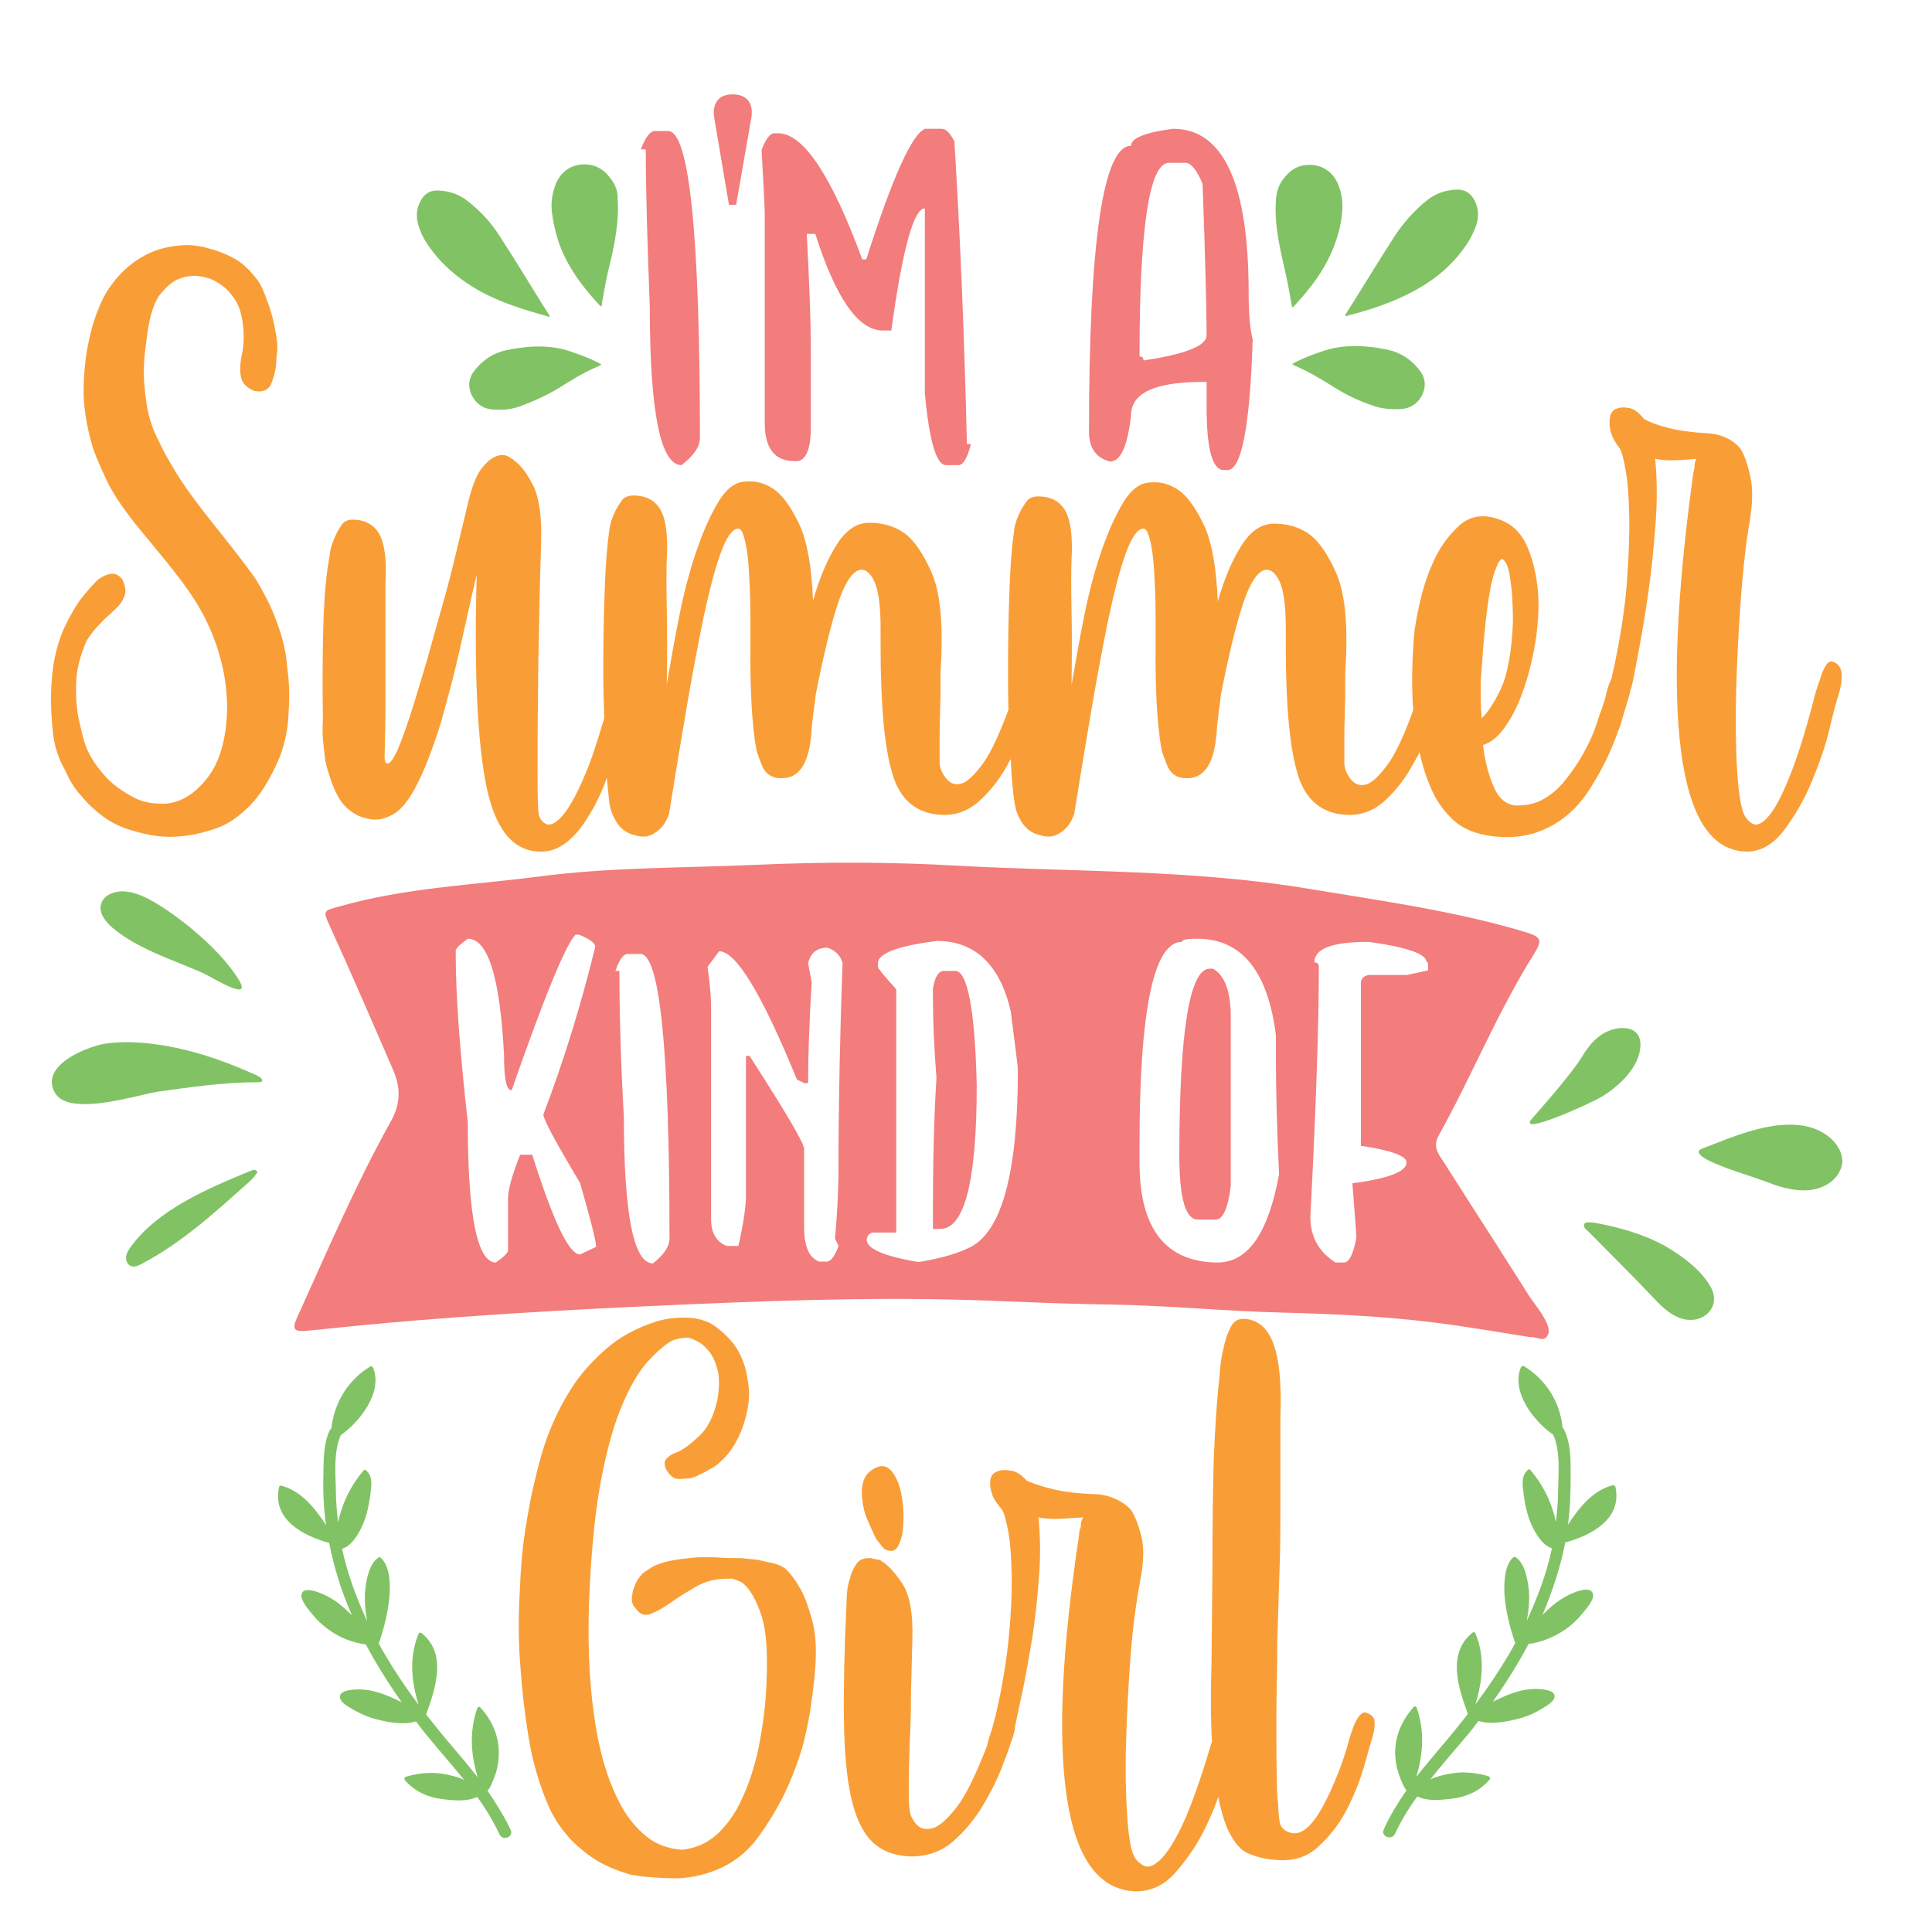
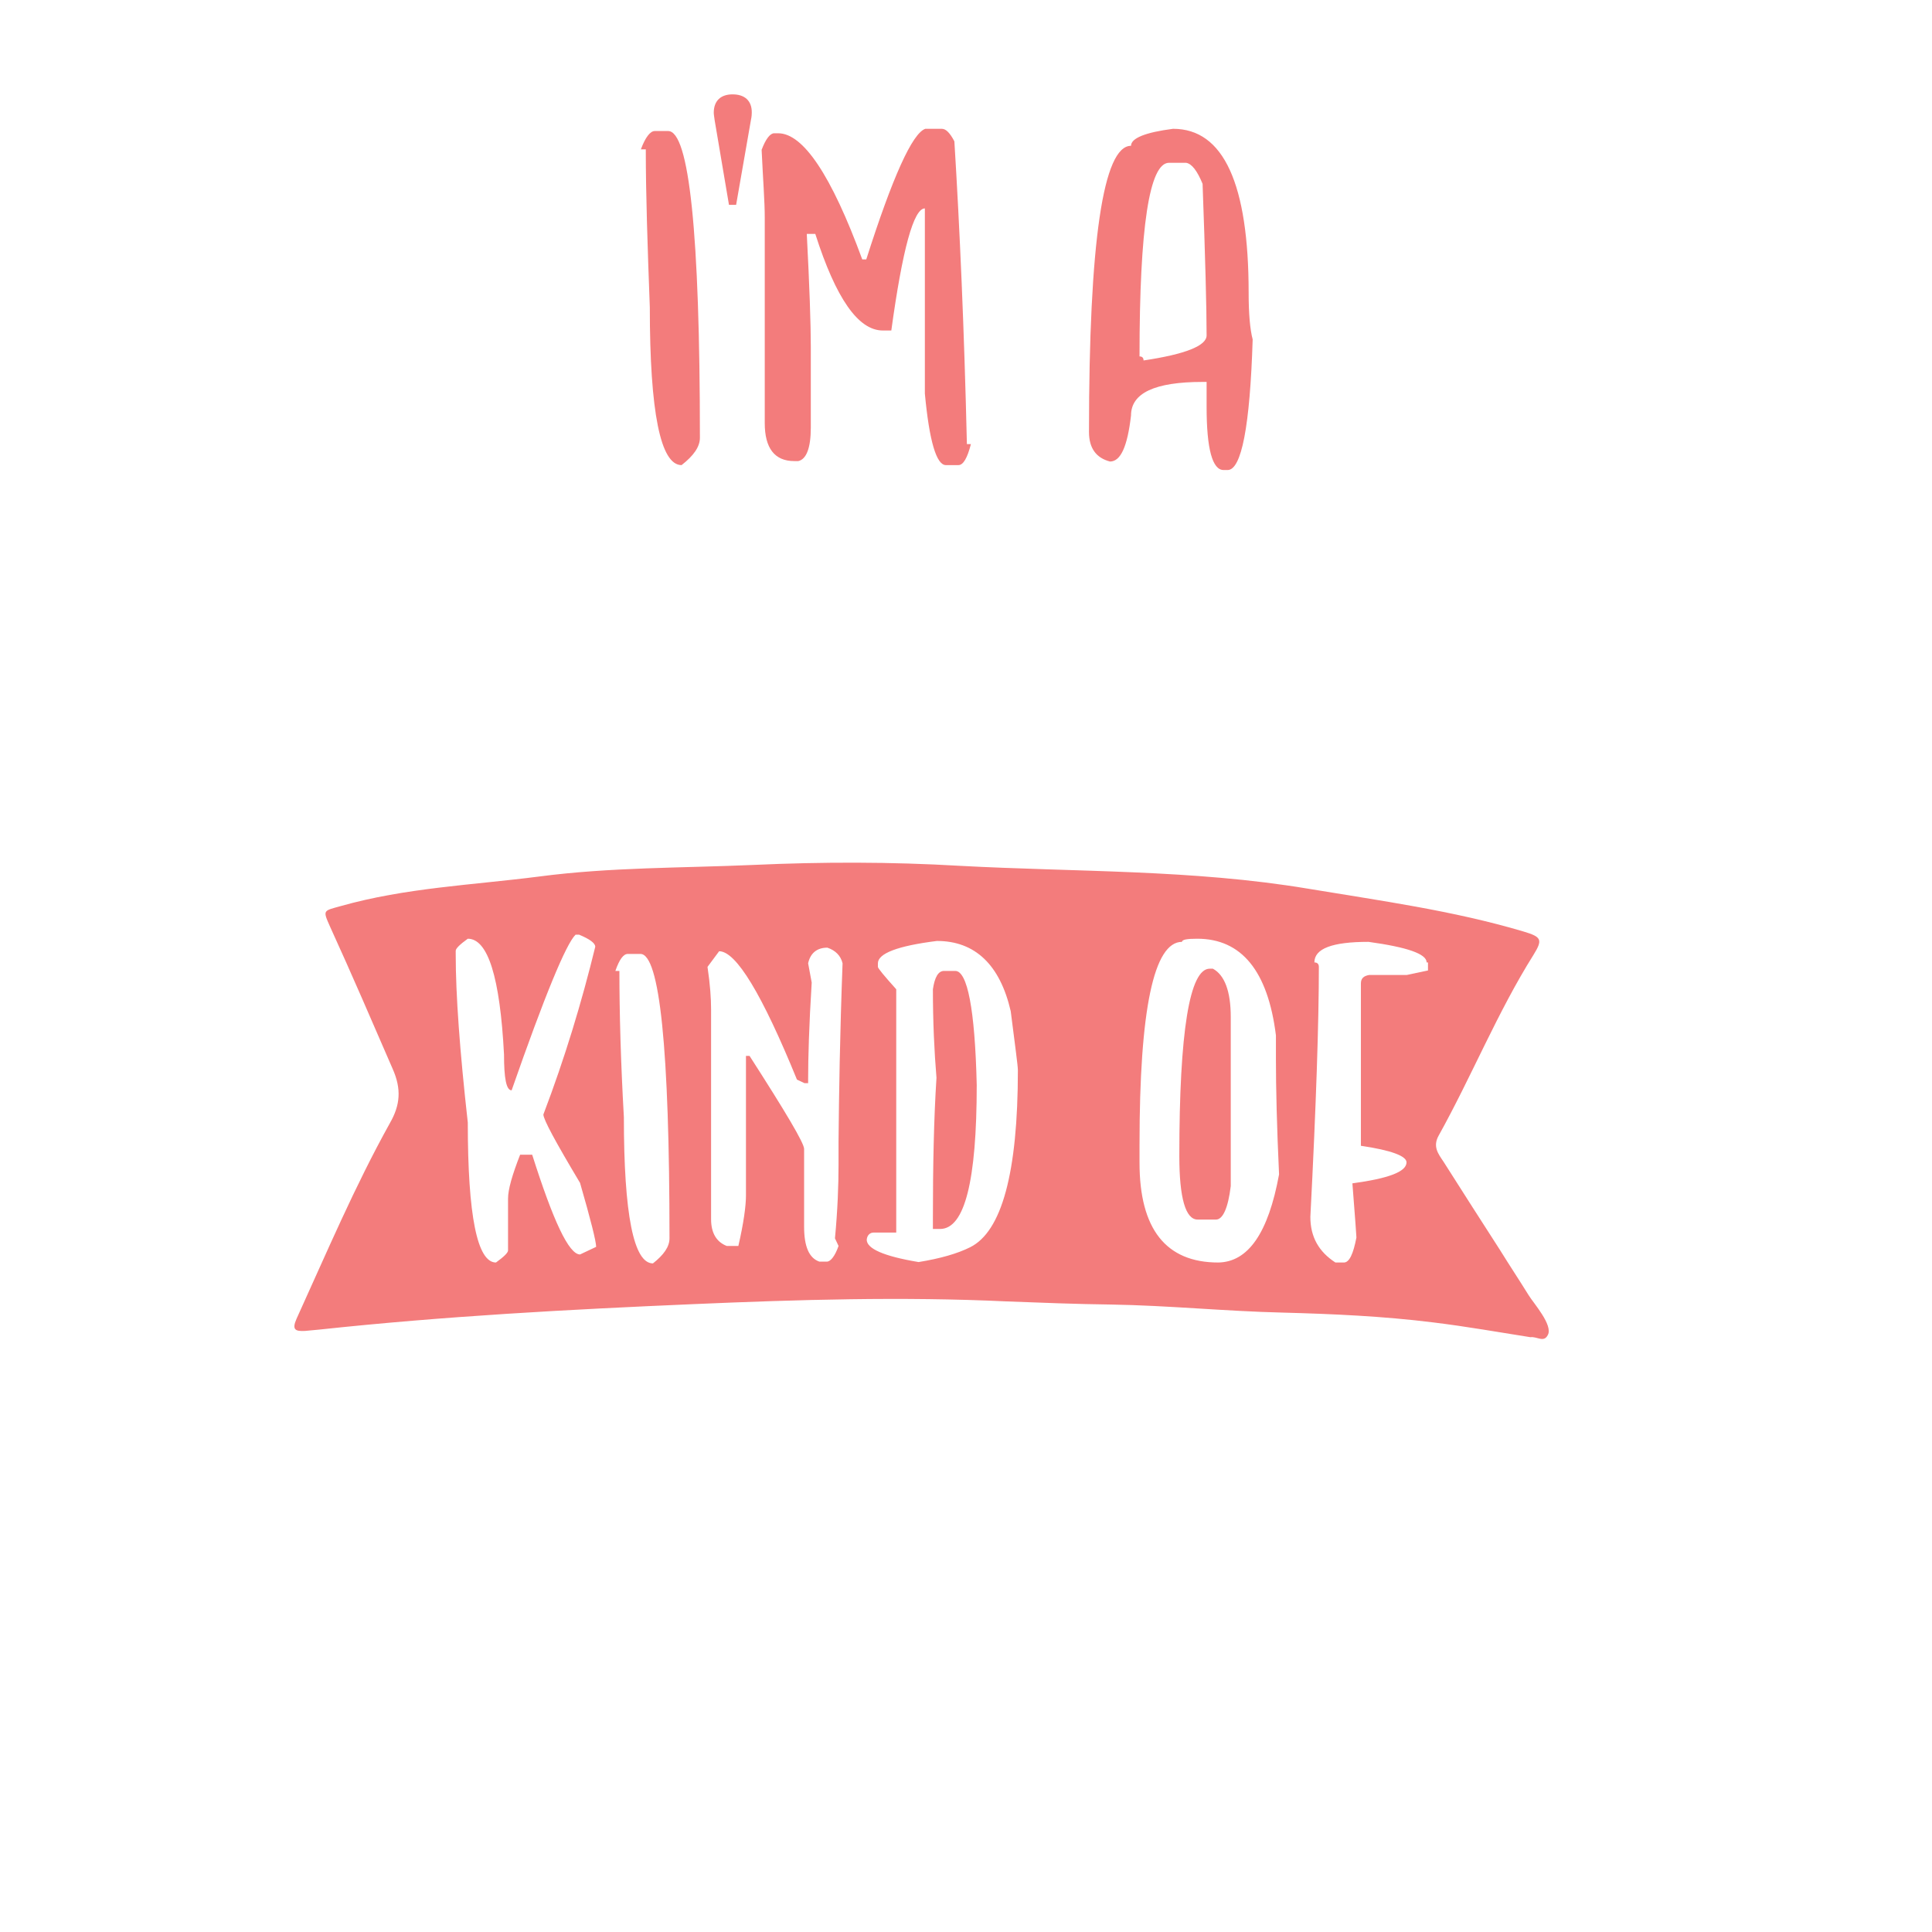
<svg xmlns="http://www.w3.org/2000/svg" version="1.1" id="Layer_1" x="0px" y="0px" viewBox="0 0 432 432" enable-background="new 0 0 432 432" xml:space="preserve">
-   <path fill="#F99E36" d="M181.6,362.3c0.8,2.9,1,6.4,0.7,10.6c-0.2,2.6-0.5,5.2-0.9,8c-0.3,2.3-0.8,4.9-1.5,7.9  c-0.7,2.9-1.7,5.8-2.9,8.7c-1.8,4.5-4.3,8.9-7.4,13.2c-3.1,4.3-7.3,7.1-12.7,8.5c-2,0.5-3.9,0.8-5.7,0.8c-1.8,0-3.4-0.1-5-0.2  c-1.7-0.1-3.4-0.3-5.1-0.6c-3.5-1-6.5-2.3-8.9-4c-2.4-1.7-4.3-3.4-5.7-5.2c-1.7-2-3-4.2-3.9-6.3c-2-4.6-3.5-9.7-4.4-15.2  c-0.9-5.5-1.5-10.7-1.8-15.4c-0.5-5.6-0.5-11.2-0.2-16.8c0.2-5.3,0.6-10.2,1.3-14.5c0.7-4.4,1.4-8.1,2.2-11.2  c0.8-3.5,1.7-6.7,2.8-9.6c1.4-3.7,3.1-7.2,5.3-10.6c1.8-2.9,4.3-5.7,7.4-8.5c3.1-2.8,6.9-4.9,11.5-6.4c1.4-0.4,2.8-0.7,4.2-0.8  c1.2-0.1,2.5-0.1,3.8,0c1.3,0.1,2.6,0.5,3.8,1c1.5,0.8,3,2,4.4,3.5c1.2,1.2,2.3,2.8,3.1,4.8c0.8,2,1.3,4.4,1.5,7.3  c0,2-0.3,4.1-0.9,6.1c-0.5,1.8-1.2,3.6-2.3,5.5c-1.1,1.9-2.6,3.6-4.6,5.1c-0.6,0.3-1.2,0.6-1.8,1c-0.6,0.3-1.2,0.6-1.8,0.9  c-0.6,0.3-1.3,0.6-2.1,0.7c-0.2,0-0.8,0-2,0.1c-1.2,0.1-2.1-0.6-2.9-1.9c-0.6-1.1-0.7-1.9-0.1-2.6c0.5-0.6,1.3-1.1,2.4-1.5  c1.1-0.4,2.7-1.5,4.7-3.4c2.1-1.8,3.5-4.6,4.3-8.3c0.5-2.9,0.5-5.1,0-6.9c-0.5-1.7-1.1-3.1-2-4.1c-0.8-1-1.7-1.7-2.5-2.1  c-0.8-0.4-1.5-0.7-2-0.8c-0.9,0-1.8,0.1-2.8,0.4c-0.5,0.1-0.9,0.3-1.4,0.6c-1.5,1-3.2,2.5-5.1,4.6c-1.8,2.1-3.7,5.2-5.4,9.3  c-1.8,4.1-3.3,9.4-4.6,15.9c-1.3,6.5-2.2,14.6-2.7,24.2c-0.6,10.9-0.3,20.7,0.9,29.2c0.5,3.7,1.2,7.3,2.2,10.8  c1,3.5,2.3,6.7,3.8,9.5c1.5,2.8,3.4,5.1,5.7,7c2.2,1.8,4.9,2.8,8,3c3.1-0.3,5.7-1.5,8-3.6c2.2-2.1,4.1-4.8,5.5-8  c1.5-3.2,2.6-6.7,3.5-10.6c0.8-3.9,1.4-7.8,1.7-11.8c0.6-8.5,0.3-14.5-0.9-18.2c-1.2-3.7-2.6-6.1-4.2-7.4c-0.6-0.4-1.4-0.7-2.3-1  h-1.2c-2.6,0-5,0.6-7,1.8c-2.1,1.2-4,2.4-5.7,3.6c-1.7,1.2-3.2,2-4.5,2.5c-1.3,0.5-2.4,0-3.3-1.3c-0.8-0.8-1-1.8-0.7-3.1  c0-0.5,0.2-1.2,0.5-1.8c0.2-0.8,0.8-1.8,1.8-2.9c0.6-0.4,1.3-0.9,2.1-1.4c1.4-0.8,3.5-1.4,6.5-1.8c0.9-0.1,1.8-0.2,2.7-0.3  c0.8-0.1,1.8-0.1,2.9-0.1c0.9,0,2,0,3.3,0.1c1.3,0.1,2.8,0.1,4.5,0.1c1.4,0.1,2.7,0.3,3.9,0.4c1.1,0.3,2.1,0.5,3.1,0.7  c1,0.2,1.9,0.6,2.7,1.1c1.4,1.2,2.6,2.9,3.7,4.9C180,357.1,180.8,359.4,181.6,362.3z M195.7,343.7c0.3,0.5,0.5,0.9,0.7,1  c0.8,1.1,1.3,1.7,1.6,1.8c0.3,0.1,0.5,0.2,0.7,0.2c1.1,0.3,1.8-0.2,2.3-1.4c0.6-1.2,1-2.9,1-5.1c0.1-2.2-0.1-4.3-0.5-6.3  c-0.4-2-1.1-3.7-2.1-4.9c-1-1.2-2.2-1.5-3.6-0.8c-1.4,0.7-2.3,1.6-2.7,2.9c-0.4,1.2-0.5,2.6-0.3,4.2c0.2,1.6,0.5,3.1,1.2,4.6  C194.6,341.3,195.2,342.6,195.7,343.7z M305.2,382.9c-0.5,0-1,0.4-1.5,1.1c-0.5,0.8-1,1.7-1.3,2.8c-0.5,1.2-0.8,2.5-1.2,3.9  c-1.2,4-2.5,7.2-3.7,9.8c-1.2,2.6-2.3,4.6-3.3,6c-1,1.4-2,2.4-2.9,2.9c-0.9,0.5-1.7,0.6-2.3,0.5c-1.7-0.3-2.7-1.2-2.9-2.7  c-0.2-1.5-0.3-2.8-0.3-3.9c-0.2-1-0.3-3-0.3-6c-0.1-3.1-0.1-6.4-0.1-10.1c0-3.7,0-7.4,0.1-11c0.1-3.7,0.1-6.7,0.1-9  c0.2-5.5,0.3-10.8,0.5-16c0.2-5.2,0.2-10,0.2-14.3c0-4.4,0-8.2,0-11.7c0-3.4,0-6.1,0-8.2c0.3-7.8-0.3-13.4-1.7-16.9  s-3.7-5.2-6.7-5.2c-1.2,0-2.2,0.7-2.8,2c-0.7,1.4-1.2,2.9-1.5,4.5c-0.5,1.9-0.8,4-0.9,6.3c-0.6,5.2-1,11.3-1.3,18.4  c-0.2,7.1-0.3,15.3-0.3,24.7l-0.2,20.7c-0.2,7-0.2,13,0.1,17.9c-0.1,0.3-0.2,0.6-0.3,0.9c-2.3,7.8-4.4,13.6-6.2,17.5  c-1.8,3.9-3.5,6.5-5,8c-1.5,1.4-2.7,1.9-3.7,1.4c-1-0.5-1.7-1.2-2.2-2.1c-0.8-1.6-1.3-4.8-1.6-9.6c-0.3-4.8-0.4-10.2-0.2-16.4  c0.2-6.1,0.5-12.4,1-18.9c0.5-6.5,1.3-12.2,2.2-17.1c0.8-4,0.8-7.2,0.2-9.6c-0.6-2.5-1.4-4.4-2.3-5.9c-1.4-1.5-3.2-2.5-5.3-3.1  c-1.2-0.3-2.1-0.4-2.5-0.4c-3.8-0.1-7-0.5-9.6-1.1c-2.5-0.6-4.5-1.3-5.9-1.9c-1.1-1.2-2.2-2-3.2-2.2c-0.6-0.1-1.2-0.2-1.8-0.2  c-0.5,0-1,0.1-1.6,0.3c-0.6,0.2-1.1,0.6-1.4,1.3c-0.2,0.4-0.2,1-0.2,1.6c0,0.7,0.2,1.5,0.5,2.4c0.3,0.9,1,1.9,2.1,3.2  c0.5,0.7,0.9,2.2,1.4,4.7c0.5,2.5,0.7,5.7,0.8,9.6c0.1,4-0.1,8.6-0.6,14c-0.5,5.4-1.5,11.4-3,17.9c-0.3,1.1-0.6,2.1-0.8,3  c-0.4,1.1-0.8,2.3-1.1,3.7c-2.5,6.4-4.7,11-6.8,13.7c-2.1,2.7-3.9,4.3-5.4,4.7c-1.5,0.4-2.8,0.1-3.7-1c-0.9-1.1-1.4-2.2-1.4-3.3  c-0.2-0.8-0.2-2.6-0.2-5.2s0.1-5.8,0.2-9.4c0.2-3.6,0.3-7.4,0.3-11.5c0.1-4,0.2-7.9,0.3-11.6c0.2-6-0.6-10.3-2.3-12.8  c-1.7-2.5-3.2-4.1-4.4-4.8c-0.3-0.3-0.6-0.4-0.8-0.4c-0.2,0-0.5-0.1-0.8-0.2c-0.3,0-0.6-0.1-0.9-0.2c-1.5-0.1-2.7,0.3-3.3,1.3  c-0.7,1-1.2,2.1-1.5,3.4c-0.5,1.5-0.7,3.1-0.7,4.9c-0.5,10.5-0.7,19.3-0.6,26.5c0.1,7.2,0.6,13,1.6,17.4c1,4.4,2.5,7.7,4.6,9.8  c2.1,2.1,4.9,3.2,8.4,3.4c3.7,0.1,6.8-0.9,9.5-3.1c2.6-2.2,4.8-4.8,6.7-7.8c1.8-3,3.3-5.9,4.4-8.7c1.1-2.8,1.8-4.7,2.1-5.8  c0.6-1.5,0.9-2.7,1-3.8c0.2-1,0.6-3,1.3-6.2c0.8-3.5,1.5-7.5,2.3-12.2c0.8-4.6,1.3-9.5,1.7-14.6c0.4-5.1,0.3-9.6-0.1-13.6  c1.5,0.3,3.2,0.4,5,0.3c1.8-0.1,3.4-0.2,5-0.3c-0.3,0.5-0.5,1.1-0.5,1.5c0,0.5-0.1,0.9-0.2,1.1c-0.2,0.5-0.2,1-0.2,1.2  c-3.8,25.2-4.8,44.7-2.8,58.5c2,13.8,7.1,20.9,15.2,21.3c3.5,0.1,6.7-1.3,9.3-4.4c2.7-3.1,5-6.5,6.8-10.4c1-2.1,1.9-4.2,2.6-6.3  c0.6,3,1.3,5.4,2.1,7.2c1.4,3,3,4.9,5,5.6c2,0.8,4,1.2,6.1,1.3c3.7,0.3,6.8-0.7,9.3-3.1c2.5-2.3,4.6-5,6.2-8.1  c1.6-3.1,2.8-6.1,3.7-9c0.8-2.9,1.4-4.9,1.7-6c0.8-2.3,1-4,0.8-5.1C307.2,383.9,306.5,383.2,305.2,382.9z M62.4,140.5  c-0.9-2.6-1.8-4.8-2.8-6.7c-1-1.9-1.8-3.3-2.4-4.3c-2.2-3.1-5.2-7-8.9-11.6c-3.7-4.6-6.6-8.5-8.6-11.7c-2-3.2-3.4-5.8-4.3-7.8  c-1.1-2.1-1.9-4.4-2.4-6.8c-0.4-2.4-0.7-4.6-0.8-6.8c-0.1-2.1,0-4.1,0.2-5.9c0.2-1.8,0.4-3.1,0.5-4c0.6-4.4,1.6-7.6,3.1-9.3  c1.5-1.8,2.9-2.9,4.2-3.3c0.7-0.3,1.6-0.5,2.7-0.6c1.1-0.1,2.4,0.1,4,0.6c1.1,0.4,2.2,1.1,3.2,1.9c0.9,0.7,1.7,1.7,2.5,2.9  c0.8,1.2,1.3,2.8,1.6,4.6c0.4,2.7,0.4,5.2-0.1,7.5c-0.5,2.3-0.5,4.2-0.1,5.6c0.4,1.1,1.4,2,2.8,2.6c2,0.4,3.4-0.2,4-2  c0.7-1.8,1-3.5,1-5.3c0.1-0.7,0.2-1.4,0.2-1.9c0-0.6,0-1.1,0-1.5c-0.3-2.3-0.7-4.4-1.2-6.2c-0.5-1.9-1.1-3.4-1.6-4.7  c-0.6-1.6-1.3-2.9-2.2-3.9c-1.5-1.9-3.1-3.3-4.8-4.2c-1.7-0.9-3.4-1.6-5-2c-1.9-0.6-3.7-0.9-5.6-0.9c-3.3,0.1-6.1,0.8-8.4,1.9  c-2.3,1.1-4.2,2.5-5.8,4.1c-1.7,1.7-3.2,3.7-4.3,5.8c-1.4,2.9-2.5,6-3.2,9.5c-0.7,3-1.1,6.5-1.2,10.5c-0.1,4,0.6,8.5,2,13.3  c0.3,1.1,1.3,3.5,3,7.2c1.7,3.7,4.9,8.2,9.5,13.6c2.7,3.3,5.2,6.3,7.3,9.1c2.1,2.8,3.9,5.6,5.4,8.5c1.4,2.9,2.6,5.9,3.4,9  c0.9,3.2,1.4,6.7,1.5,10.7c-0.1,7-1.6,12.3-4.4,15.9c-2.8,3.6-5.9,5.5-9.3,5.8c-2.7,0.1-5.1-0.3-7-1.3c-2-1-3.6-2.1-4.9-3.2  c-1.6-1.4-2.9-3-4.1-4.7c-1.1-1.7-2-3.5-2.5-5.5s-0.9-3.7-1.2-5.3c-0.3-1.9-0.4-3.7-0.4-5.4c0-1.9,0.1-3.5,0.4-4.9  c0.3-1.4,0.6-2.7,1.1-3.9c0.4-1.3,0.9-2.4,1.5-3.2c1-1.4,2.1-2.6,3.2-3.7c1.1-1,2.1-1.9,3-2.8c0.9-0.9,1.4-1.8,1.7-2.7  c0.3-0.9,0.1-2-0.4-3.3c-0.7-1.1-1.6-1.6-2.6-1.5c-1,0.1-2,0.6-3,1.3c-1.4,1.4-2.8,3-4.1,4.7c-1.1,1.6-2.2,3.5-3.3,5.8  c-1.1,2.3-1.9,5-2.5,8.2c-0.4,2.7-0.6,5.4-0.6,8.2c0,2.4,0.2,5.1,0.5,7.9c0.4,2.9,1.3,5.5,2.7,7.9c0.9,2.1,2.1,4.1,3.7,5.8  c1.3,1.6,2.9,3.1,4.8,4.5c1.9,1.4,4.2,2.5,6.8,3.2c3.3,1,6.3,1.4,8.9,1.3c2.6-0.1,5-0.5,7-1.1c2.3-0.6,4.4-1.4,6.2-2.6  c2.9-2,5.2-4.4,6.9-7.1c1.7-2.7,3-5.3,3.9-7.7c1-2.9,1.6-5.8,1.7-8.8c0.3-3.9,0.2-7.4-0.3-10.7C64,146.1,63.3,143.1,62.4,140.5z   M411.1,155.4c-0.4,1.1-1.1,3.7-2,7.5c-0.9,3.9-2.3,7.8-4,11.9c-1.7,4.1-3.8,7.7-6.3,11c-2.5,3.2-5.4,4.8-8.7,4.6  c-7.6-0.4-12.3-7.9-14.2-22.3c-1.9-14.5-1-34.9,2.6-61.4c0-0.3,0.1-0.7,0.2-1.3c0.1-0.3,0.2-0.7,0.2-1.2c0-0.5,0.1-1,0.4-1.6  c-1.4,0.1-3,0.3-4.6,0.3c-1.6,0.1-3.2,0-4.6-0.3c0.4,4.2,0.5,8.9,0.1,14.3c-0.4,5.4-0.9,10.5-1.6,15.4c-0.7,4.9-1.4,9.1-2.1,12.8  c-0.7,3.7-1.1,5.9-1.3,6.8c-0.2,0.9-0.3,1.6-0.6,2.3c-0.1,0.4-0.2,0.9-0.3,1.3c-0.3,1-0.6,2-0.9,3c-0.3,0.9-0.5,1.8-0.8,2.7  c-0.2,0.9-0.5,1.7-0.8,2.3c-1.6,4.7-3.9,9.3-6.9,13.8c-3,4.4-6.9,7.4-11.8,9c-3.7,1.1-7.7,1.2-12,0.2c-2.4-0.6-4.5-1.6-6.2-3.2  c-1.7-1.6-3.2-3.5-4.3-5.7c-1.1-2.2-2-4.7-2.7-7.3c-0.2-0.7-0.3-1.4-0.5-2.1c-0.4,0.9-0.9,1.7-1.4,2.6c-1.7,3.2-3.8,5.9-6.3,8.2  c-2.5,2.3-5.4,3.4-8.7,3.2c-5.4-0.3-9.1-3.3-10.8-9c-1.8-5.7-2.7-15.4-2.7-29v-0.2v-3.7c0-5-0.5-8.4-1.4-10.3  c-0.9-1.9-1.9-2.7-3.1-2.6c-1.8,0.3-3.5,2.9-5.1,7.7c-1.6,4.9-3.2,11.6-4.9,20.2c-0.1,1.1-0.3,2.5-0.5,4c-0.2,1.5-0.4,3.2-0.5,5  c-0.6,6.7-2.9,10-7.1,9.7c-1.9-0.1-3.2-1.1-3.9-2.8c-0.7-1.7-1.1-2.9-1.3-3.7c-1-5.7-1.4-13.6-1.3-23.6v-0.2v-3.4  c0-2.6,0-5.2-0.1-7.7c-0.1-2.6-0.2-4.9-0.4-7.1c-0.2-2.1-0.5-3.9-0.9-5.3c-0.4-1.4-0.8-2-1.4-2c-1.3,0.1-2.6,2-3.9,5.6  c-1.3,3.6-2.5,8.3-3.8,14.3c-1.2,5.9-2.5,12.7-3.8,20.3c-1.3,7.6-2.6,15.5-3.9,23.6c-0.4,1.1-0.9,2.1-1.5,2.8  c-0.6,0.7-1.3,1.3-2.3,1.8c-0.9,0.5-2,0.6-3.3,0.3c-1.4-0.3-2.5-0.8-3.3-1.5c-0.8-0.7-1.4-1.5-1.8-2.4c-0.6-1-0.9-2.1-1.1-3.2  c-0.4-2.4-0.7-5.8-0.9-10.1c-0.2,0.4-0.4,0.7-0.6,1.1c-1.7,3.2-3.8,5.9-6.3,8.2c-2.5,2.3-5.4,3.4-8.7,3.2c-5.4-0.3-9.1-3.3-10.8-9  c-1.8-5.7-2.7-15.4-2.7-29v-0.2v-3.7c0-5-0.5-8.4-1.4-10.3c-0.9-1.9-1.9-2.7-3.1-2.6c-1.8,0.3-3.5,2.9-5.1,7.7  c-1.6,4.9-3.2,11.6-4.9,20.2c-0.1,1.1-0.3,2.5-0.5,4c-0.2,1.5-0.4,3.2-0.5,5c-0.6,6.7-2.9,10-7.1,9.7c-1.9-0.1-3.2-1.1-3.9-2.8  c-0.7-1.7-1.1-2.9-1.3-3.7c-1-5.7-1.4-13.6-1.3-23.6v-0.2v-3.4c0-2.6,0-5.2-0.1-7.7c-0.1-2.6-0.2-4.9-0.4-7.1  c-0.2-2.1-0.5-3.9-0.9-5.3c-0.4-1.4-0.8-2-1.4-2c-1.3,0.1-2.6,2-3.9,5.6c-1.3,3.6-2.5,8.3-3.8,14.3c-1.2,5.9-2.5,12.7-3.8,20.3  c-1.3,7.6-2.6,15.5-3.9,23.6c-0.4,1.1-0.9,2.1-1.5,2.8c-0.6,0.7-1.3,1.3-2.3,1.8c-0.9,0.5-2,0.6-3.3,0.3c-1.4-0.3-2.5-0.8-3.3-1.5  c-0.8-0.7-1.4-1.5-1.8-2.4c-0.6-1-0.9-2.1-1.1-3.2c-0.2-1.6-0.4-3.5-0.6-5.9c-0.1,0.4-0.3,0.7-0.4,1.1c-1.1,2.9-2.4,5.5-3.9,7.8  c-1.4,2.4-3.1,4.3-4.9,5.7c-1.9,1.4-3.9,2.1-6.2,1.9c-5.9-0.3-9.8-5.4-11.7-15.4c-1.9-10-2.6-25.5-2-46.5c-1.2,5-2.4,10.5-3.7,16.3  c-1.3,5.9-2.8,11.4-4.3,16.7c-1.6,5.2-3.3,9.8-5.2,13.6c-1.9,3.9-3.9,6.3-6.1,7.3c-1.8,0.9-3.6,1.1-5.3,0.6  c-1.6-0.3-3.1-1.1-4.6-2.5c-1.5-1.4-2.8-3.9-3.9-7.6c-0.4-1.1-0.7-2.4-0.9-3.8c-0.1-1.4-0.3-2.6-0.4-3.8c-0.1-1.4-0.1-2.8,0-4.1  c-0.1-7.3-0.1-14.4,0.1-21.3c0.2-6.9,0.7-12,1.4-15.5c0.1-1.4,0.5-2.8,1.1-4.1c0.4-1,0.9-1.9,1.5-2.8c0.6-0.9,1.4-1.3,2.5-1.3  c2.8,0,4.8,1.1,6,3.2c1.2,2.1,1.7,5.8,1.4,11c0,1.3,0,3.3,0,6c0,2.7,0,5.8,0,9.3c0,3.5,0,7.3,0,11.4c0,4.1-0.1,8.1-0.2,12.1  c0,1,0.2,1.5,0.6,1.5c0.6,0.1,1.3-0.9,2.3-3c0.9-2.1,1.9-4.9,3-8.3c1.1-3.4,2.2-7.2,3.5-11.5c1.2-4.3,2.4-8.6,3.6-12.8  c1.2-4.2,2.2-8.2,3.1-12c0.9-3.8,1.7-7,2.3-9.6c0.9-4,1.9-6.8,3.1-8.5c1.2-1.6,2.4-2.6,3.5-3c1.1-0.4,2-0.3,2.7,0.1  c0.7,0.4,1.2,0.7,1.3,0.9c1.3,0.9,2.7,2.6,4.1,5.3c1.4,2.7,2.1,7,1.9,13c-0.1,3.9-0.3,9-0.4,15.5c-0.1,6.4-0.3,12.8-0.3,19.1  c-0.1,6.3-0.1,12-0.1,17c0,5,0.1,7.9,0.2,8.8c0.1,1.1,0.7,2,1.6,2.5c0.9,0.5,2.1,0,3.5-1.5c1.4-1.5,3.1-4.3,4.9-8.5  c1.5-3.3,3-7.8,4.7-13.6c-0.1-3.5-0.2-7.1-0.2-10.9c0-6,0.1-11.8,0.3-17.4s0.5-10,1-13.3c0.1-1.4,0.5-2.8,1.1-4.1  c0.4-1,1-1.9,1.6-2.8c0.6-0.9,1.5-1.3,2.7-1.3c2.9,0,4.9,1.1,6.1,3.2c1.2,2.1,1.7,5.8,1.4,11c-0.1,2.3-0.1,6,0,11.2  c0.1,5.2,0.1,10.7,0,16.8c0.9-5.2,1.8-10.4,2.9-15.8c1.1-5.4,2.4-10.2,3.9-14.5c1.5-4.3,3.1-7.8,4.8-10.6c1.7-2.8,3.7-4.3,5.8-4.4  c2.6-0.3,4.9,0.4,7.1,2.1c1.9,1.6,3.6,4.2,5.3,7.8c1.6,3.7,2.6,9.2,2.9,16.7c1.4-4.9,3.1-9,5.1-12.2c2-3.3,4.3-5,7-5.2  c3.3-0.1,6.2,0.7,8.7,2.6c2.1,1.7,4,4.6,5.8,8.7c1.7,4.1,2.4,10.2,2.1,18.4c-0.1,1.7-0.2,3.4-0.2,4.9c0,1.6,0,2.9,0,4.1  c-0.1,3.7-0.2,6.9-0.2,9.7c0,2.7,0,4.5,0,5.4c0.1,1.1,0.6,2.3,1.5,3.4c0.9,1.1,2,1.5,3.4,1.1c1.4-0.4,3.1-2.1,5.1-4.9  c1.7-2.5,3.4-6.3,5.4-11.6c-0.1-2.9-0.1-5.8-0.1-8.8c0-6,0.1-11.8,0.3-17.4c0.2-5.6,0.5-10,1-13.3c0.1-1.4,0.5-2.8,1.1-4.1  c0.4-1,1-1.9,1.6-2.8c0.6-0.9,1.5-1.3,2.7-1.3c2.9,0,4.9,1.1,6.1,3.2c1.2,2.1,1.7,5.8,1.4,11c-0.1,2.3-0.1,6,0,11.2  c0.1,5.2,0.1,10.7,0,16.8c0.9-5.2,1.8-10.4,2.9-15.8c1.1-5.4,2.4-10.2,3.9-14.5c1.5-4.3,3.1-7.8,4.8-10.6c1.7-2.8,3.7-4.3,5.8-4.4  c2.6-0.3,4.9,0.4,7.1,2.1c1.9,1.6,3.6,4.2,5.3,7.8c1.6,3.7,2.6,9.2,2.9,16.7c1.4-4.9,3.1-9,5.1-12.2c2-3.3,4.3-5,7-5.2  c3.3-0.1,6.2,0.7,8.7,2.6c2.1,1.7,4,4.6,5.8,8.7c1.7,4.1,2.4,10.2,2.1,18.4c-0.1,1.7-0.2,3.4-0.2,4.9c0,1.6,0,2.9,0,4.1  c-0.1,3.7-0.2,6.9-0.2,9.7c0,2.7,0,4.5,0,5.4c0.1,1.1,0.6,2.3,1.5,3.4c0.9,1.1,2,1.5,3.4,1.1c1.4-0.4,3.1-2.1,5.1-4.9  c1.7-2.5,3.5-6.4,5.4-11.7c-0.4-5.4-0.3-11.4,0.3-17.9c0.9-5.7,2.1-10.6,3.9-14.6c1.4-3.4,3.4-6.3,6-8.7c2.6-2.4,5.8-2.8,9.7-1.2  c2.4,1,4.3,2.9,5.5,5.6c1.2,2.7,2,5.8,2.4,9.3c0.4,3.5,0.2,7.2-0.3,11.1c-0.6,3.9-1.4,7.5-2.5,10.8c-1.1,3.4-2.4,6.3-4.1,8.8  c-1.6,2.5-3.4,4-5.3,4.6c0.4,3.4,1.2,6.5,2.3,9.1c1.1,2.7,2.7,4.1,4.8,4.4c2.3,0.1,4.4-0.3,6.2-1.3c1.9-1,3.5-2.4,4.9-4.1  c1.4-1.7,2.7-3.6,3.9-5.6c1.1-2,2.1-3.9,2.8-5.8c0.3-0.7,0.5-1.5,0.8-2.3c0.2-0.8,0.5-1.5,0.8-2.3c0.3-0.9,0.6-1.8,0.9-2.8  c0.3-1.6,0.7-2.9,1.3-4c0.2-1,0.4-2,0.7-3.1c1.4-6.9,2.4-13.1,2.8-18.8c0.4-5.7,0.6-10.6,0.5-14.7c-0.1-4.2-0.3-7.5-0.8-10.1  c-0.4-2.6-0.9-4.2-1.3-4.9c-1-1.3-1.6-2.4-1.9-3.3c-0.3-0.9-0.4-1.8-0.4-2.5c0-0.7,0.1-1.3,0.2-1.7c0.3-0.7,0.7-1.2,1.3-1.4  c0.6-0.2,1.1-0.3,1.5-0.3c0.6,0,1.1,0.1,1.7,0.2c1,0.3,2,1.1,3,2.4c1.3,0.7,3.1,1.4,5.5,2c2.4,0.6,5.3,1,8.9,1.2  c0.4,0,1.2,0.1,2.4,0.4c2,0.6,3.7,1.6,4.9,3.2c0.9,1.6,1.6,3.7,2.1,6.2c0.6,2.6,0.5,5.9-0.2,10.1c-0.9,5.2-1.5,11.1-2,17.9  c-0.5,6.8-0.8,13.4-1,19.9c-0.1,6.4-0.1,12.2,0.2,17.2c0.3,5,0.8,8.4,1.5,10.1c0.4,1,1.1,1.8,2,2.3c0.9,0.5,2.1,0,3.4-1.5  c1.4-1.5,2.9-4.3,4.6-8.4c1.7-4.1,3.7-10.2,5.8-18.4c0.4-1.6,0.9-2.9,1.3-4.1c0.3-1,0.6-1.9,1.1-2.7c0.4-0.8,0.9-1.2,1.5-1.2  C412,148.5,412.4,150.9,411.1,155.4z M335.6,154c1.5-3.2,2.4-8.2,2.7-14.9c0-2.3-0.1-4.4-0.2-6.2c-0.1-1.6-0.4-3.1-0.6-4.7  c-0.3-1.6-0.8-2.6-1.5-3.2c-0.6,0-1.1,0.9-1.7,2.6c-0.6,1.6-1.1,4-1.6,7.4c-0.5,3.4-1,8.3-1.4,14.7c-0.1,1-0.2,2.1-0.2,3.2  c0,1,0,2.1,0,3.4s0.1,2.7,0.2,4.3C332.6,159.4,334.1,157.2,335.6,154z" />
  <path fill="#F37C7C" d="M144.4,33.4h-1.1c1-2.7,2.1-4.1,3.1-4.1h3c4.7,0,7.1,22.9,7.1,68.6c0,2-1.4,4-4.1,6.1  c-4.7,0-7.1-11.8-7.1-35.3C144.8,55.3,144.4,43.5,144.4,33.4z M163,45.8h1.6l3.3-18.9c0.2-0.9,0.2-1.5,0.2-1.8c0-2.6-1.6-4-4.3-4  c-2.7,0-4.2,1.5-4.2,4.1c0,0.4,0.1,0.9,0.2,1.7L163,45.8z M171,94.6c0,5.6,2.2,8.5,6.6,8.5h0.9c1.8-0.4,2.8-2.9,2.8-7.5V77.7  c0-5.3-0.3-13.8-0.9-25.4h1.9c4.6,14.4,9.6,21.6,15.1,21.6h1.9c2.5-18.2,5-27.3,7.5-27.3v41.4c1,10.7,2.6,16,4.7,16h2.8  c1.1,0,2-1.6,2.8-4.7h-0.9c-0.6-25.7-1.6-48.3-2.8-67.7c-1-1.9-1.9-2.8-2.8-2.8h-3.7c-2.9,1-7.3,10.7-13.2,29.2h-0.9  c-6.9-18.8-13.2-28.2-18.8-28.2h-0.9c-0.9,0-1.9,1.3-2.8,3.7C170.6,40,171,45,171,48.6V94.6z M243.5,96.6c0-42.7,3.2-64,9.4-64  c0-1.7,3.2-3,9.4-3.8c11.3,0,16.9,12.3,16.9,36.7c0,4.6,0.3,8.1,0.9,10.4c-0.6,19.4-2.5,29.2-5.6,29.2h-0.9c-2.5,0-3.8-4.7-3.8-14.1  v-5.6h-0.9c-10.7,0-16,2.5-16,7.5c-0.8,6.9-2.3,10.3-4.7,10.3C245.1,102.4,243.5,100.2,243.5,96.6z M254.8,79.7  c0.6,0,0.9,0.3,0.9,0.9c9.4-1.4,14.1-3.3,14.1-5.6c0-6.1-0.3-17.4-0.9-33.9c-1.2-2.9-2.4-4.5-3.7-4.7h-3.8  C257,36.4,254.8,50.8,254.8,79.7z M346.1,298.5c-0.9,1.8-2.4,0.3-3.9,0.5c-7-1.1-14.3-2.4-21.7-3.3c-11.2-1.4-22.4-1.9-33.7-2.2  c-12.8-0.3-25.6-1.6-38.3-1.8c-7.8-0.1-15.6-0.4-23.4-0.7c-23.3-1.1-46.6-0.4-69.9,0.6c-28,1.2-55.9,2.7-83.8,5.7  c-1.1,0.1-2.1,0.2-3.2,0.3c-2.1,0.1-3-0.2-1.9-2.7c6.7-14.7,13-29.6,20.9-43.8c2.3-4,2.6-7.6,0.6-12.1c-4.6-10.6-9.2-21.3-14-31.8  c-1.7-3.8-1.5-3.5,2.4-4.6c14.5-4.1,29.5-4.7,44.3-6.6c15.9-2.1,32-1.9,48-2.6c15.4-0.7,30.7-0.7,46.1,0.2c26,1.4,52,0.8,77.8,5.1  c16.2,2.7,32.5,4.9,48.3,9.6c4,1.2,4.3,1.8,2.2,5.2c-8.1,12.9-13.8,27.1-21.2,40.4c-1.4,2.5-0.1,4.1,1.1,5.9  c4.2,6.6,8.4,13.2,12.6,19.7c2.1,3.4,4.3,6.7,6.4,10.1C342.9,291.4,347.3,296.3,346.1,298.5z M121.5,249.2  c4.8-12.6,8.6-25.2,11.6-37.5c0-0.8-1.2-1.7-3.6-2.7h-0.8c-2.1,2-6.9,13.6-14.3,34.8c-1.2,0-1.7-2.7-1.7-8  c-0.9-17.3-3.6-25.9-8.1-25.9c-1.8,1.3-2.7,2.2-2.7,2.7v0.9c0,8.9,0.9,21.4,2.7,37.5c0,20.8,2.1,31.3,6.3,31.3  c1.8-1.3,2.7-2.2,2.7-2.7v-11.6c0-2,0.9-5.2,2.7-9.8h2.7c4.7,14.8,8.2,22.3,10.7,22.3l3.6-1.7c0-1.2-1.2-6-3.6-14.3  C124.2,255.3,121.5,250.3,121.5,249.2z M149.7,276.9c0-42.4-2.2-63.6-6.5-63.6h-2.8c-1,0-1.9,1.2-2.8,3.8h0.9c0,9.4,0.3,20.3,1,32.7  c0,21.8,2.2,32.7,6.5,32.7C148.4,280.6,149.7,278.8,149.7,276.9z M188.4,215.4c-0.4-1.7-1.6-2.9-3.4-3.5c-2.3,0-3.8,1.2-4.3,3.5  l0.8,4.3c-0.6,9.6-0.8,16.8-0.8,21.7v0.8h-0.8l-1.7-0.8c-7.8-19.1-13.6-28.7-17.4-28.7l-2.6,3.5c0.6,4,0.8,7.1,0.8,9.5v46.9  c0,3.1,1.2,5.1,3.5,6h2.6c1.2-5.2,1.7-9,1.7-11.3v-31.2h0.8c8.1,12.6,12.2,19.5,12.2,20.8v17.4c0,4.4,1.1,7,3.4,7.8h1.7  c0.8,0,1.8-1.2,2.6-3.5l-0.8-1.7c0.6-6.4,0.8-11.9,0.8-16.5v-5.2C187.6,244.7,187.8,231.4,188.4,215.4z M227.6,239.3  c0-1-0.6-5.3-1.6-13.2c-2.4-10.4-8-15.7-16.5-15.7c-8.8,1.1-13.2,2.8-13.2,5v0.8c0,0.3,1.4,2,4.1,5v54.4h-5c-0.9,0-1.5,0.6-1.6,1.6  c0,2,3.8,3.7,11.6,5c4.9-0.8,8.7-1.9,11.5-3.3C224,275.4,227.6,262.2,227.6,239.3z M286,262.6c-0.5-10.8-0.7-19.4-0.7-25.7v-5.4  c-1.8-14.4-7.7-21.6-17.6-21.6c-2.3,0-3.4,0.2-3.4,0.7c-6.3,0-9.5,15.1-9.5,45.3v4.1c0,14.8,5.9,22.3,17.6,22.3  C279.1,282.2,283.6,275.7,286,262.6z M319,215.2c0-1.9-4.3-3.4-13-4.6c-8.1,0-12.1,1.5-12.1,4.6c0.6,0,1,0.3,1,1  c0,12.2-0.6,30.8-1.9,55.9c0,4.5,1.9,7.8,5.6,10.2h1.9c1.2,0,2.1-1.9,2.8-5.6c0-0.4-0.3-4.4-0.9-12.1c8.1-1.1,12.1-2.6,12.1-4.7  c0-1.4-3.4-2.7-10.2-3.7v-36.3c0-1.1,0.6-1.7,1.9-1.9h8.4l4.7-1V215.2z M271.2,216.6h-0.7c-4.5,0-6.8,14-6.8,41.9  c0,9.4,1.4,14.2,4.1,14.2h4.1c1.5,0,2.7-2.5,3.3-7.5v-37.8C275.2,221.6,273.8,218,271.2,216.6z M213.6,217.1h-2.5  c-1.3,0-2.1,1.4-2.5,4.1c0,7.2,0.3,13.8,0.8,19.8c-0.6,9.3-0.8,19.8-0.8,31.3v2.5h1.6c5.5,0,8.2-10.7,8.2-32.2  C218,225.6,216.3,217.1,213.6,217.1z" />
-   <path fill="#81C364" d="M58.6,241.5c0.1,0.6-0.5,0.4-0.9,0.5c-0.1,0-0.3,0-0.4,0c-7.4,0-14.7,1.1-22,2.1c-3.3,0.5-12.2,3.3-18.1,2.7  c-2.4-0.2-4.2-1-5.1-2.8c-2.9-5.9,7.3-9.9,11.2-10.6c5.3-0.8,10.9-0.2,16.1,0.9c6.2,1.3,12.1,3.5,17.9,6.1  C57.9,240.8,58.5,240.9,58.6,241.5z M25.2,207.5c5.8,4.8,13.2,7,20,10c2.3,1,11.9,7.2,7.9,1.1c-4-6.2-12-12.9-18.3-16.7  c-2.2-1.3-4.7-2.5-7.2-2.6c-0.1,0-0.1,0-0.2,0c-2,0-4.3,0.9-4.8,2.9C22,204.1,23.6,206.1,25.2,207.5z M55.8,261.9  c-9.2,3.8-20.4,8.5-26.5,16.8c-0.5,0.7-1,1.4-1.1,2.3s0.3,1.8,1.1,2.1c0.8,0.3,1.6-0.1,2.4-0.5c9.1-4.8,16.6-11.7,24.2-18.5  c0.6-0.5,1.1-1.2,1.7-2C57.1,261.2,56.4,261.7,55.8,261.9z M409.2,254.4c-3.2-2.7-7.2-3.2-11.4-2.8c-6,0.6-12.4,3.4-17.1,5.2  c-3.1,1.1,3.1,3.5,3.9,3.8c3.4,1.4,7,2.4,10.5,3.7c4.3,1.7,9.8,3.1,14,0.2c1.4-1,2.5-2.5,2.8-4.2  C412.2,258.1,410.9,255.8,409.2,254.4z M358.2,245.2c3.8-2.3,8.6-6.7,8.6-11.6c0-0.1,0-0.2,0-0.2c-0.1-3.5-3.4-4-6.2-3.2  c-3.1,0.9-5.2,3.3-6.8,6c-2.4,4-10.7,13.3-11.3,14C339.2,254.1,355.2,247,358.2,245.2z M372.3,278.6c-4.9-2.7-10.3-4.2-15.8-5.2  c-0.7-0.1-2-0.2-2.2,0.2c-0.5,0.8,0.5,1.4,1,1.9c4.9,5,9.9,9.9,14.7,15c1.5,1.6,3.1,3.1,5.1,4c1.3,0.6,2.5,0.7,3.7,0.6  c3.5-0.5,5.9-3.9,3.5-7.7C380,283.6,375.9,280.7,372.3,278.6z M109,400.4c0.6-0.6,1-1.6,1.2-2.2c0.8-1.7,1.2-3.5,1.3-5.3  c0.3-4.2-1.3-8.1-4.1-11.1c-0.2-0.3-0.6-0.1-0.7,0.2c-1.8,5.3-1.4,10.3,0.1,15.4c-1.8-2.3-3.7-4.6-5.6-6.8c-2-2.3-3.9-4.7-5.8-7.1  c0-0.1,0-0.1-0.1-0.2c2.1-5.8,4.7-13.5-1-18.1c-0.2-0.2-0.6-0.2-0.7,0.1c-2.2,5.3-1.6,10.7,0,15.9c-2.7-3.6-5.2-7.3-7.5-11.2  c-0.5-0.8-1-1.7-1.4-2.5c1.2-3.5,2.1-7.1,2.4-10.8c0.2-2.5,0.1-6.6-2-8.4c-0.2-0.1-0.4-0.2-0.5,0c-2.2,1.4-2.8,5.5-3,7.9  c-0.1,2.1,0.1,4.2,0.5,6.3c-2.4-5.2-4.4-10.6-5.6-16.1c0,0,0,0,0-0.1c2.6-0.7,4.5-4.8,5.2-6.9c0.7-2.2,1.1-4.6,1.3-6.9  c0.1-1.4,0-2.7-1.1-3.7c-0.2-0.2-0.5-0.2-0.6,0c-2.9,3.4-4.8,7.3-5.7,11.6c-0.3-2.4-0.5-4.9-0.5-7.3c-0.1-3.9-0.5-8.6,1.1-12.2  c4.3-3,9.5-9.7,7.2-15.1c-0.1-0.3-0.4-0.4-0.7-0.2c-4.9,3-8,8.1-8.6,13.8c-0.1,0.1-0.3,0.3-0.4,0.5c-1.5,3.2-1.3,6.8-1.4,10.3  c-0.1,3.6,0.1,7.2,0.6,10.8c-2.5-3.8-5.5-7.6-10-8.8c-0.2-0.1-0.5,0.1-0.5,0.3c-1.6,7.2,5.3,10.9,11.2,12.5c1.1,5.6,2.8,11,5.1,16.2  c-0.1-0.1-0.1-0.1-0.2-0.2c-1.4-1.4-3-2.8-4.8-3.8c-1-0.6-6.1-3.1-6.3-0.5c-0.1,1.3,1.6,3.2,2.3,4.1c1.1,1.4,2.4,2.6,3.8,3.6  c2.5,1.8,5.3,2.9,8.3,3.3c2.4,4.5,5.1,8.8,8,12.9c-2.7-1.3-5.6-2.6-8.5-2.8c-1.1-0.1-6.1-0.2-5.2,2.1c0.4,1.1,2.3,2,3.3,2.6  c1.6,0.9,3.3,1.6,5,2c2.4,0.6,6,1.3,8.6,0.4c0.8,1.1,1.7,2.2,2.5,3.2c2.7,3.3,5.6,6.6,8.3,9.9c-0.4-0.2-0.8-0.4-1.2-0.5  c-1.2-0.4-2.5-0.7-3.8-0.9c-2.7-0.4-5.5-0.1-8.1,0.7c-0.2,0.1-0.4,0.4-0.2,0.7c2.2,2.6,5.2,3.9,8.5,4.3c2.4,0.3,5.4,0.6,7.7-0.5  c1.9,2.6,3.6,5.4,5,8.4c0.7,1.5,3.2,0.6,2.5-1C112.7,406,110.9,403.2,109,400.4z M360.6,332.1c-4.5,1.2-7.5,5-10,8.8  c0.5-3.6,0.6-7.2,0.6-10.8c0-3.5,0.1-7.1-1.4-10.3c-0.1-0.2-0.2-0.4-0.4-0.5c-0.5-5.7-3.7-10.8-8.6-13.8c-0.3-0.2-0.5,0-0.7,0.2  c-2.3,5.4,2.8,12.1,7.2,15.1c1.6,3.6,1.2,8.3,1.1,12.2c0,2.5-0.2,4.9-0.5,7.3c-0.9-4.3-2.8-8.2-5.7-11.6c-0.2-0.2-0.5-0.2-0.6,0  c-1.1,1-1.2,2.2-1.1,3.7c0.2,2.3,0.6,4.7,1.3,6.9c0.7,2.1,2.6,6.1,5.2,6.9c0,0,0,0,0,0.1c-1.2,5.6-3.2,10.9-5.6,16.1  c0.4-2.1,0.6-4.2,0.5-6.3c-0.2-2.4-0.8-6.5-3-7.9c-0.2-0.1-0.4-0.1-0.5,0c-2.1,1.8-2.1,6-2,8.4c0.3,3.7,1.2,7.3,2.4,10.8  c-0.5,0.9-0.9,1.7-1.4,2.5c-2.3,3.9-4.8,7.6-7.5,11.2c1.6-5.2,2.2-10.7,0-15.9c-0.1-0.3-0.5-0.3-0.7-0.1c-5.7,4.7-3.1,12.3-1,18.1  c0,0.1,0,0.1-0.1,0.2c-1.9,2.4-3.8,4.8-5.8,7.1c-1.9,2.3-3.8,4.5-5.6,6.8c1.5-5.1,1.9-10.1,0.1-15.4c-0.1-0.3-0.5-0.5-0.7-0.2  c-2.8,3.1-4.4,7-4.1,11.1c0.1,1.8,0.6,3.6,1.3,5.3c0.3,0.6,0.6,1.6,1.2,2.2c-1.9,2.8-3.7,5.6-5.1,8.8c-0.7,1.5,1.7,2.5,2.5,1  c1.4-3,3.1-5.8,5-8.4c2.3,1.1,5.2,0.8,7.7,0.5c3.3-0.4,6.3-1.7,8.5-4.3c0.2-0.2,0-0.6-0.2-0.7c-2.6-0.8-5.4-1.1-8.1-0.7  c-1.3,0.2-2.6,0.5-3.8,0.9c-0.4,0.1-0.8,0.3-1.2,0.5c2.7-3.4,5.5-6.6,8.3-9.9c0.9-1.1,1.7-2.1,2.5-3.2c2.6,0.9,6.2,0.2,8.6-0.4  c1.7-0.4,3.5-1.1,5-2c1-0.6,2.8-1.5,3.3-2.6c0.9-2.3-4.1-2.2-5.2-2.1c-3,0.2-5.8,1.5-8.5,2.8c2.9-4.1,5.6-8.4,8-12.9  c3-0.4,5.8-1.6,8.3-3.3c1.4-1,2.7-2.2,3.8-3.6c0.7-0.9,2.5-2.8,2.3-4.1c-0.3-2.6-5.3-0.1-6.3,0.5c-1.8,1-3.3,2.3-4.8,3.8  c0,0-0.1,0.1-0.2,0.2c2.2-5.2,4-10.6,5.1-16.2c5.9-1.6,12.8-5.3,11.2-12.5C361.1,332.2,360.8,332.1,360.6,332.1z M95.7,54.8  c3,4.4,7,7.7,11.6,10.3c4.6,2.5,9.6,4.1,14.7,5.5c0.3,0.1,0.5,0.2,0.8,0.3c0-0.1,0.1-0.2,0.1-0.3c-0.6-1-1.3-2-1.9-3  c-3.1-5-6.2-10.1-9.4-15c-1.9-3-4.3-5.5-7.1-7.7c-1.9-1.5-4.1-2.2-6.5-2.3c-1.9-0.1-3.2,0.8-4,2.4c-1,1.9-1,3.9-0.3,5.8  C94.1,52.1,94.8,53.5,95.7,54.8z M136.6,40c-1.1-1.5-2.5-2.7-4.4-3.1c-3.9-0.7-7,1.2-8.2,5c-0.6,1.8-0.8,3.6-0.6,5.5  c0.3,2.3,0.8,4.6,1.5,6.7c1.9,5.5,5.3,10,9.2,14.2c0.1,0.1,0.2,0.1,0.4,0.2c0.1-0.3,0.1-0.5,0.1-0.7c0.4-2.3,0.8-4.6,1.3-6.8  c1-4,1.9-8,2.2-12.2c0.1-1.5,0.1-2.9,0-4.4C138.2,42.9,137.6,41.3,136.6,40z M113.2,78.3c-2.8,0.6-5.1,2.1-6.9,4.3  c-1.5,1.8-1.8,3.7-0.8,5.8c1.1,2.2,3,3.2,5.3,3.2c1.9,0.1,3.8-0.1,5.6-0.8c3-1.1,5.8-2.4,8.5-4c2.9-1.8,5.7-3.6,8.9-4.9  c0.2-0.1,0.3-0.2,0.7-0.4c-2.3-1.3-4.6-2.1-6.9-2.9C123,77,118.1,77.3,113.2,78.3z M301.6,70.5c5.1-1.3,10.1-3,14.7-5.5  c4.6-2.5,8.6-5.8,11.6-10.3c0.9-1.3,1.6-2.7,2.1-4.1c0.7-1.9,0.7-3.9-0.3-5.8c-0.8-1.6-2.2-2.5-4-2.4c-2.4,0.1-4.6,0.8-6.5,2.3  c-2.8,2.2-5.1,4.8-7.1,7.7c-3.2,5-6.3,10-9.4,15c-0.6,1-1.3,2-1.9,3c0,0.1,0.1,0.2,0.1,0.3C301.1,70.7,301.4,70.6,301.6,70.5z   M289.4,68.4c3.9-4.2,7.3-8.7,9.2-14.2c0.8-2.2,1.3-4.4,1.5-6.7c0.2-1.9,0-3.7-0.6-5.5c-1.2-3.8-4.4-5.7-8.2-5  c-1.9,0.4-3.3,1.6-4.4,3.1c-1,1.3-1.5,2.9-1.6,4.6c-0.1,1.5-0.1,2.9,0,4.4c0.3,4.1,1.3,8.2,2.2,12.2c0.5,2.2,0.9,4.5,1.3,6.8  c0,0.2,0.1,0.4,0.1,0.7C289.2,68.5,289.4,68.5,289.4,68.4z M318,88.3c1-2.1,0.7-4-0.8-5.8c-1.8-2.2-4.1-3.7-6.9-4.3  c-4.8-1-9.7-1.3-14.5,0.3c-2.3,0.8-4.6,1.6-6.9,2.9c0.3,0.2,0.5,0.3,0.7,0.4c3.1,1.3,6,3.1,8.9,4.9c2.7,1.7,5.5,3,8.5,4  c1.8,0.7,3.7,0.8,5.6,0.8C315,91.5,316.9,90.5,318,88.3z" />
</svg>